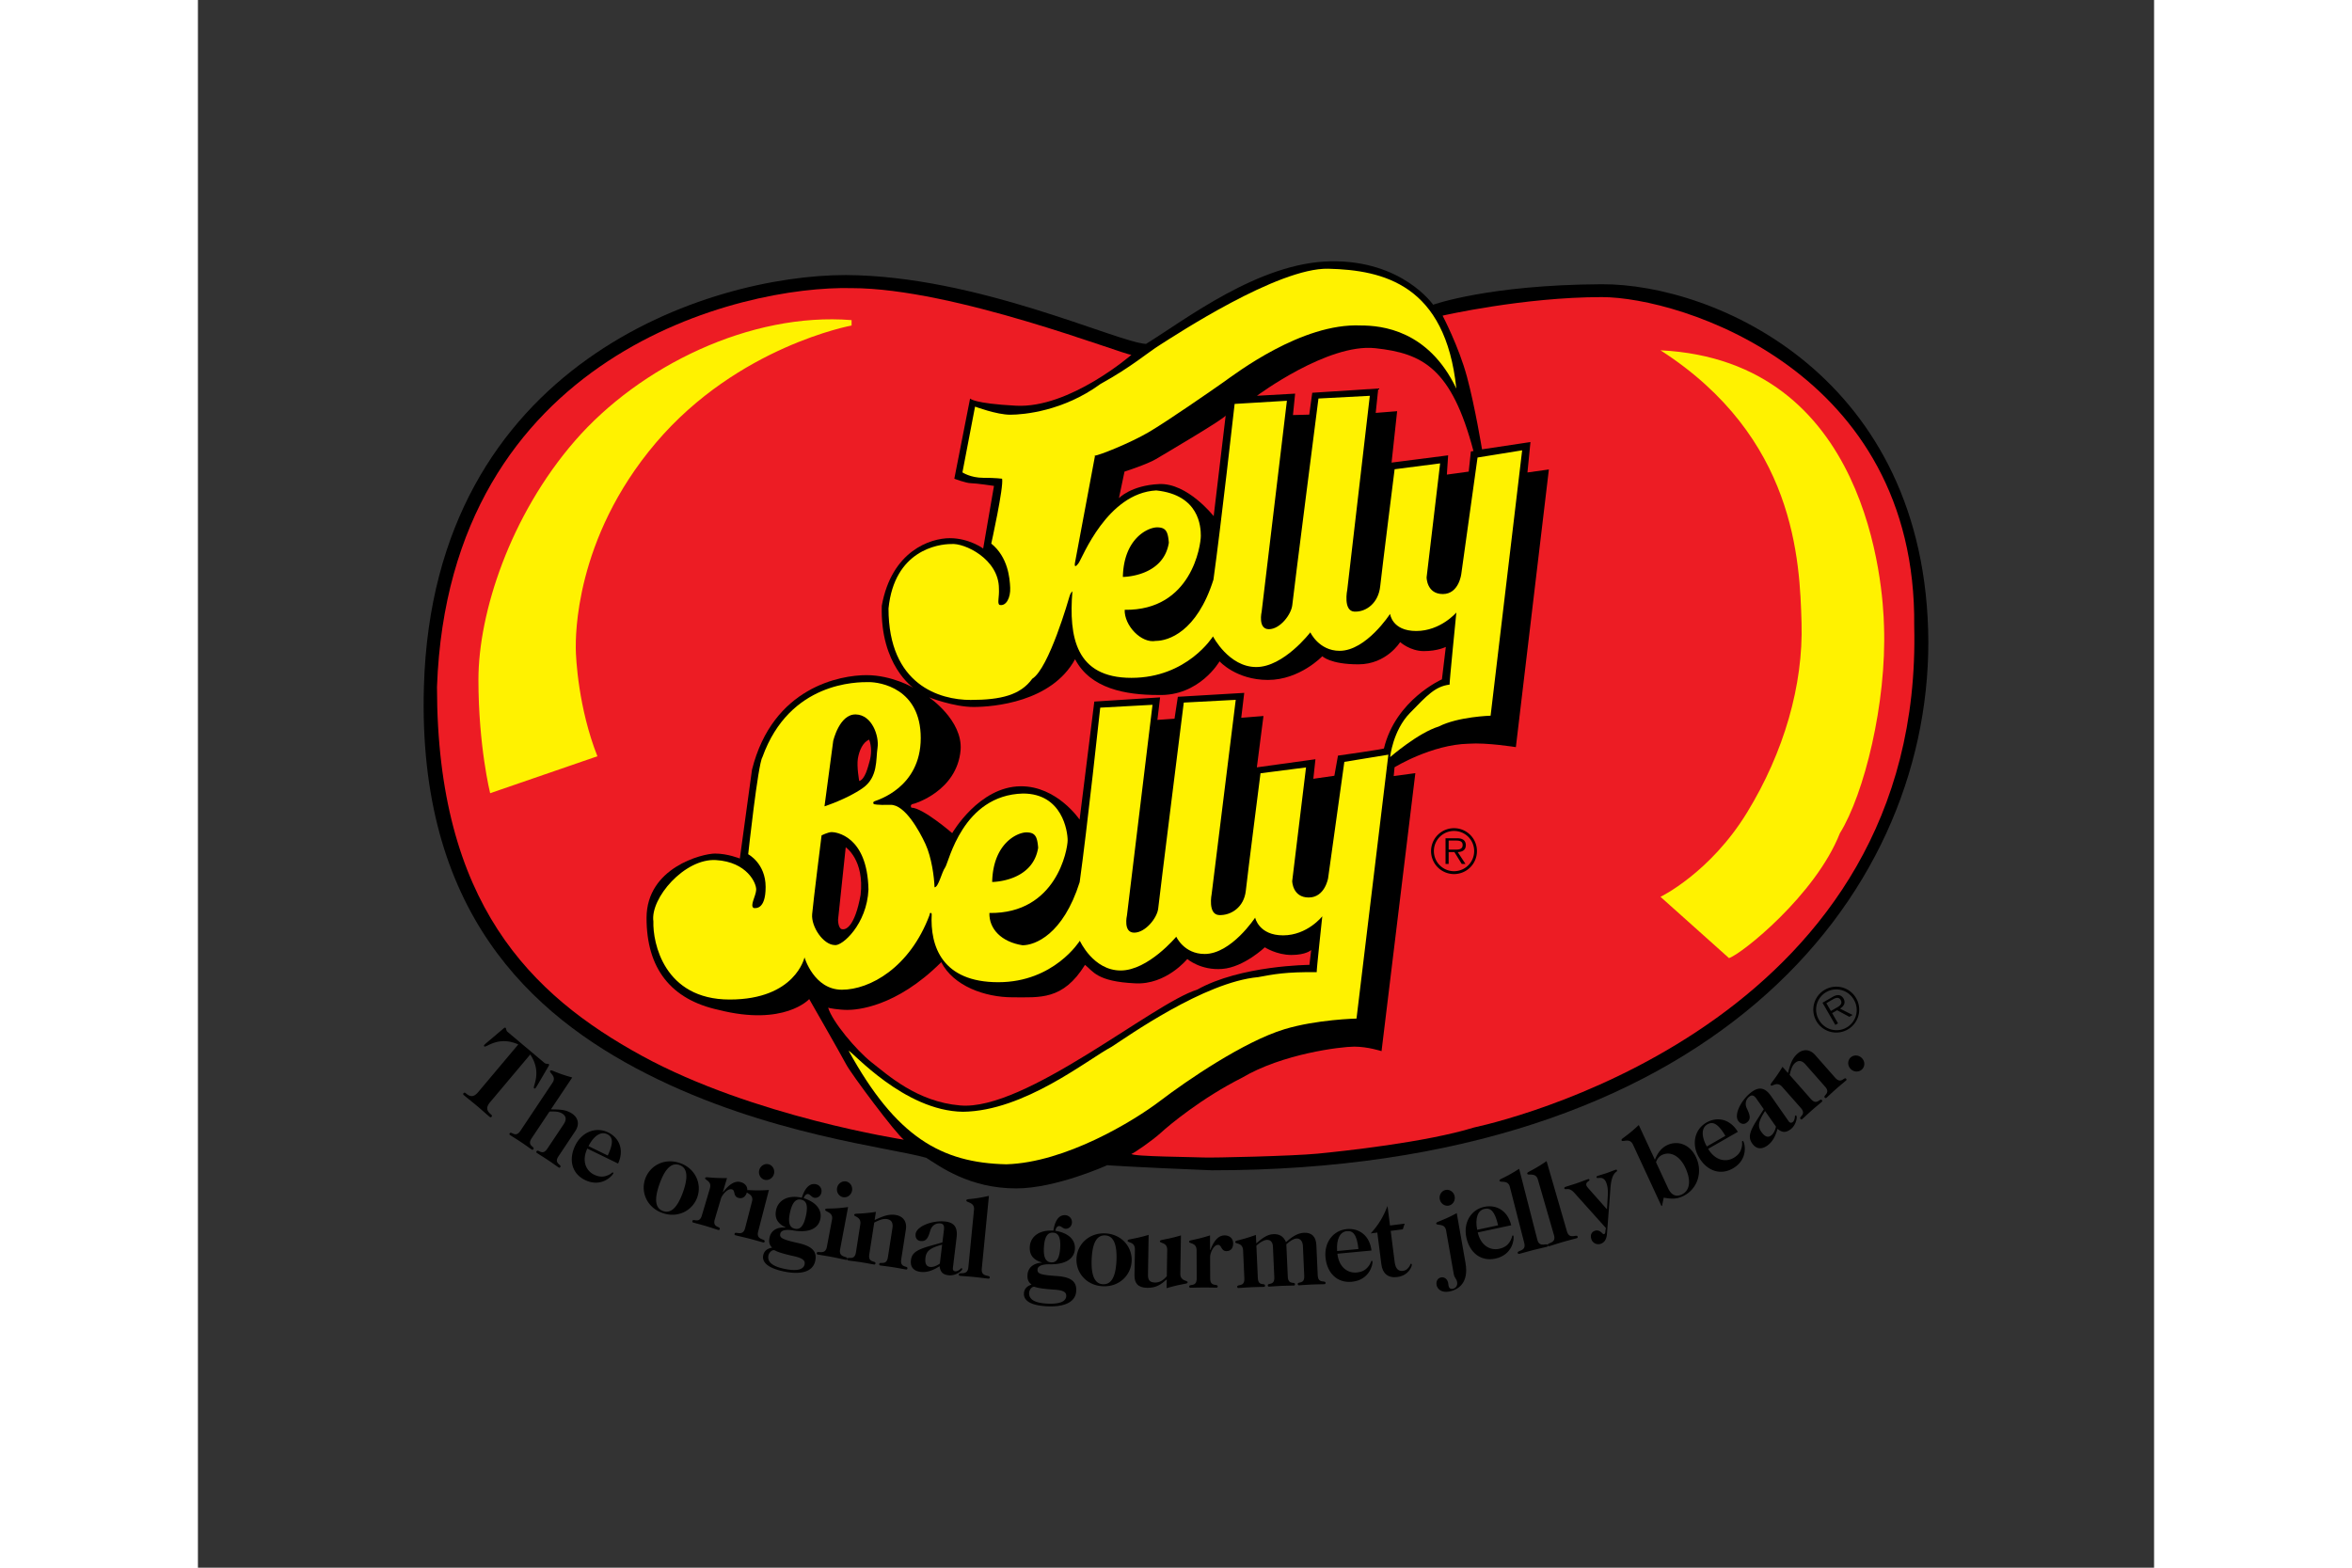
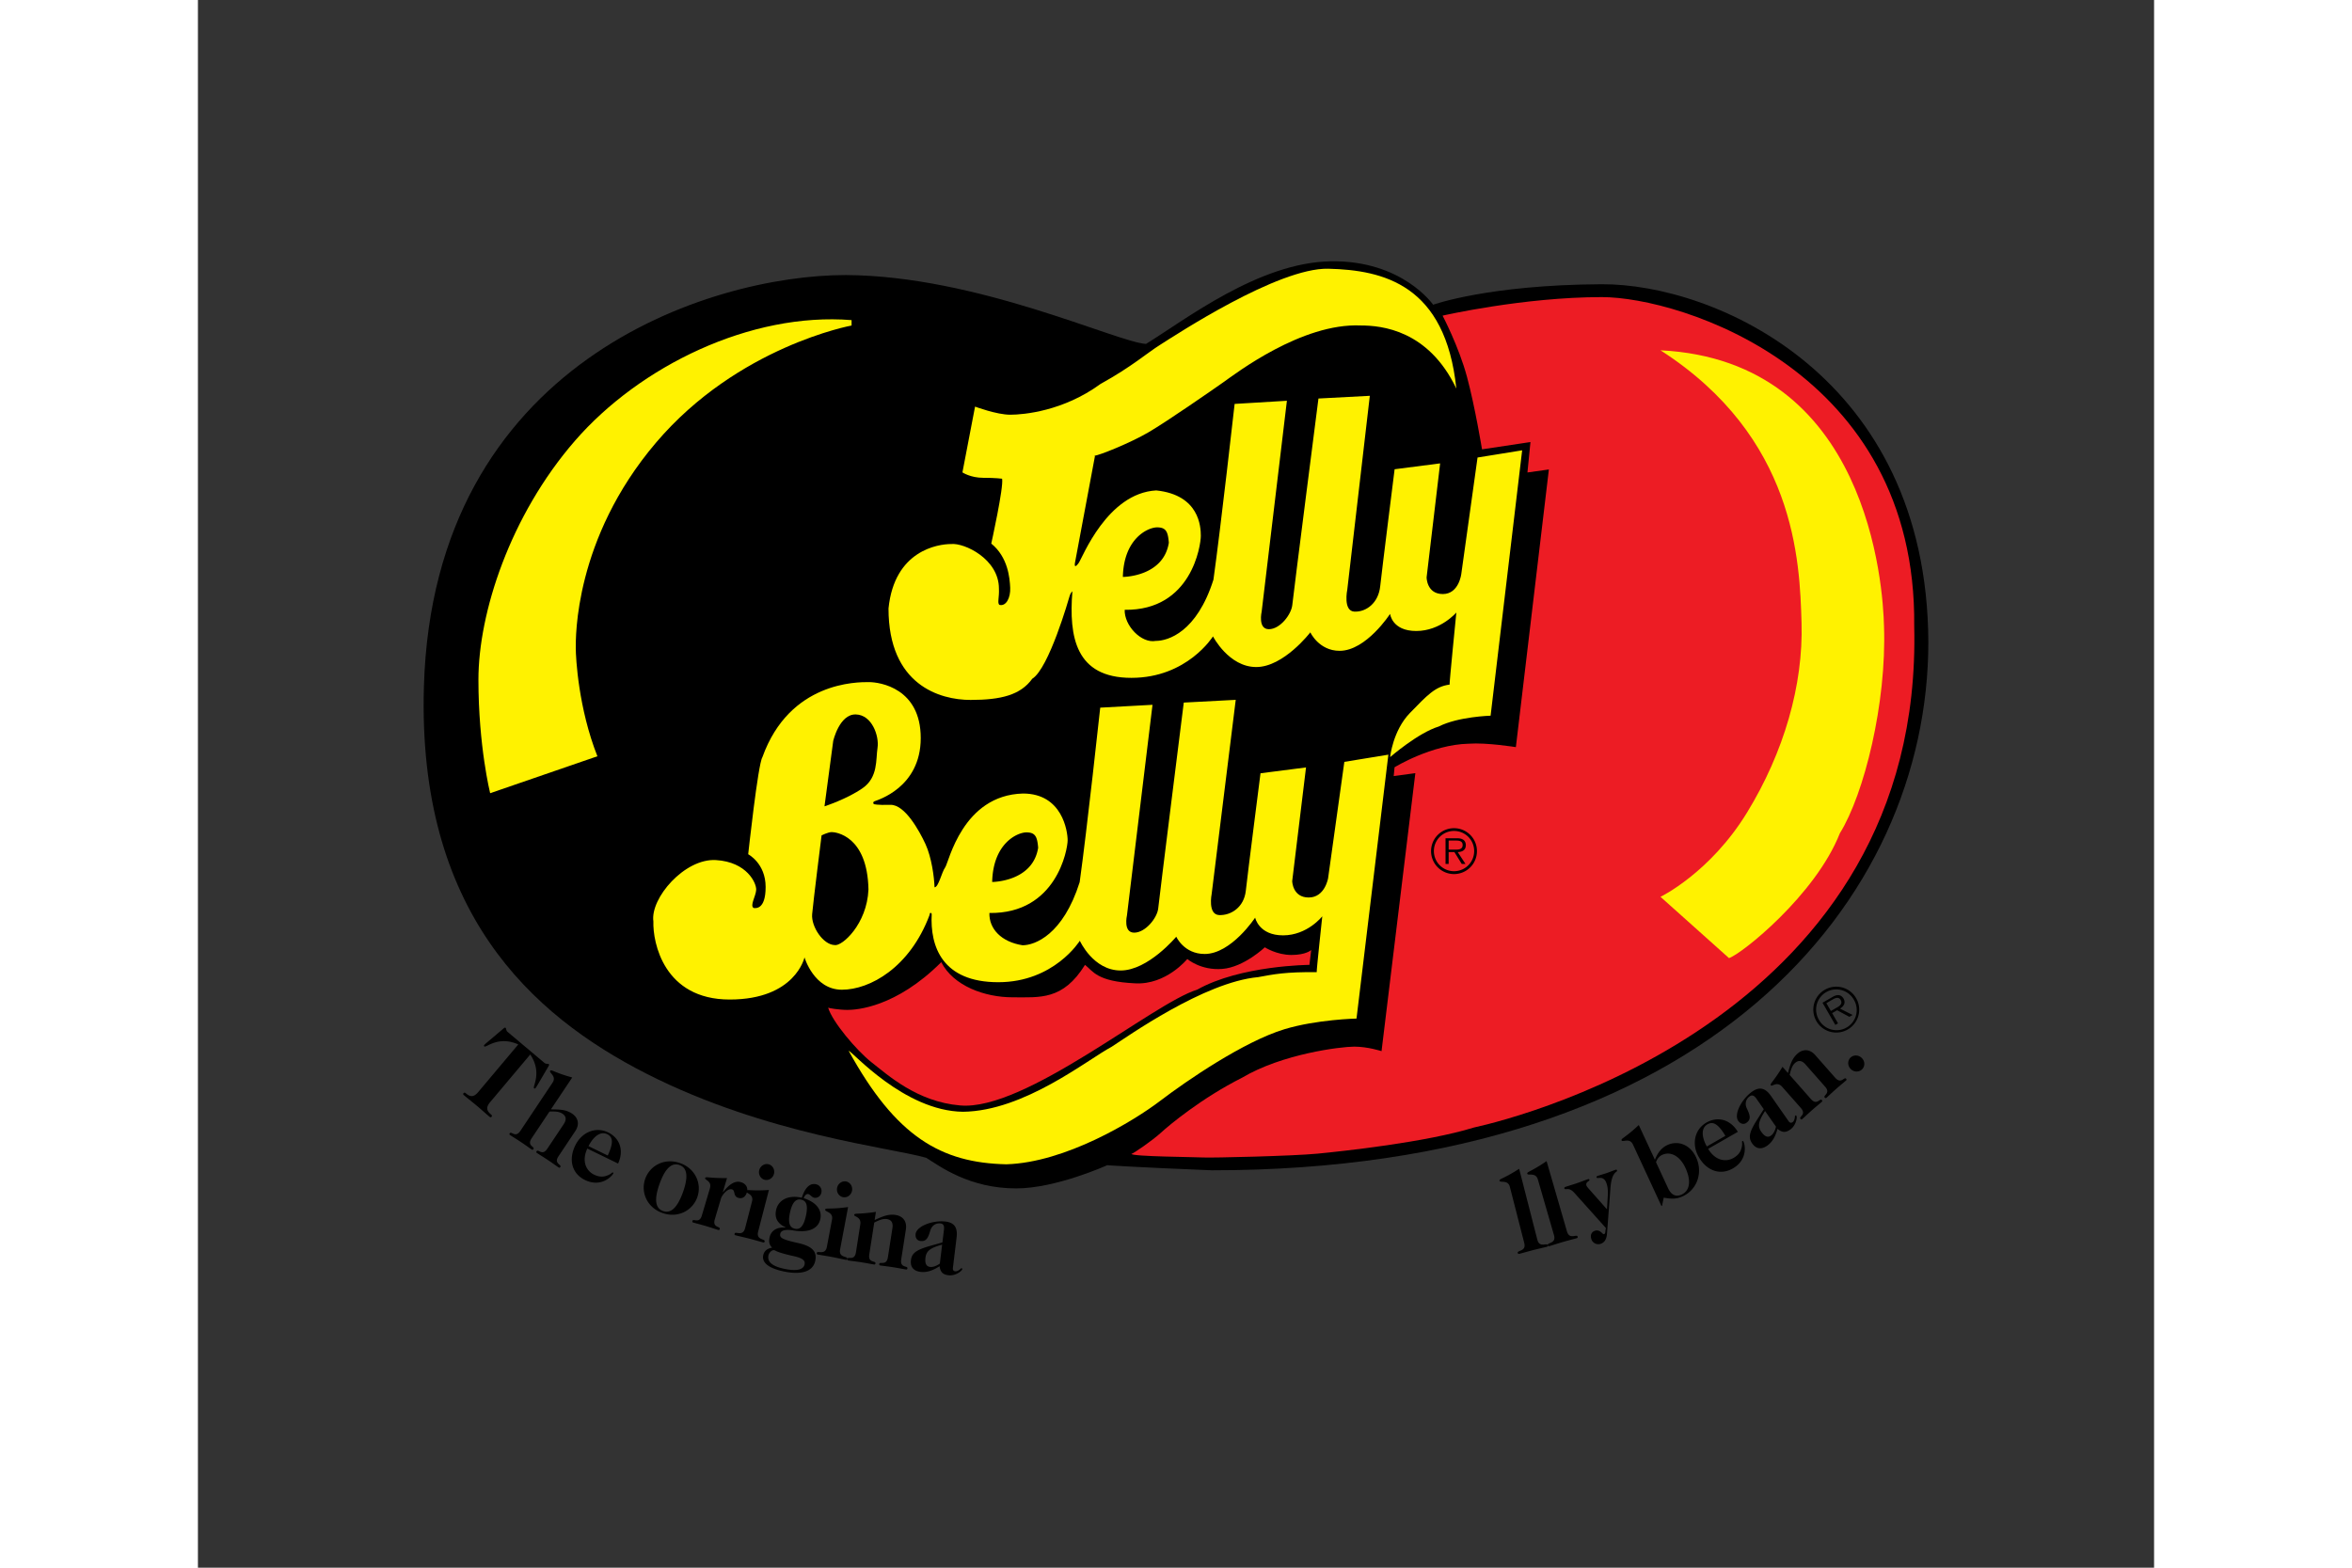
<svg xmlns="http://www.w3.org/2000/svg" height="800" width="1200" viewBox="-26.362 -30.523 228.474 183.139">
  <rect x="-26.362" y="-30.523" width="228.474" height="183.139" fill="#333333" stroke="none" />
  <g clip-rule="evenodd" fill-rule="evenodd">
    <path d="M.033 49.665C1.138 11.82 33.35 1.609 49.299 1.609c15.382.069 31.624 7.836 35.075 8.046C88.95 6.835 97.546.144 105.93.003c8.386-.142 11.978 5.073 11.978 5.073s6.412-2.323 19.656-2.395c13.244-.073 38.042 10.714 38.184 41.786 0 30.157-25.68 61.725-83.693 61.725-9.444-.38-12.218-.594-12.218-.594s-5.964 2.71-10.623 2.71c-5.47 0-8.878-2.552-10.51-3.575-4.102-1.193-18.606-2.678-32.634-9.803C12.468 88.02-.744 75.864.033 49.665z" />
    <path d="M78.407 22.768s-2.211 11.843-2.316 12.37c-.105.526 0 .684.42.105.422-.58 3.317-8.16 9.054-8.474 5.053.526 5.21 4.263 5.21 5.315 0 1.053-1.052 8.738-8.895 8.632-.053 1.842 1.947 3.948 3.632 3.632 1.42 0 4.79-1 6.737-7.158.842-6 2.474-20.528 2.474-20.528l6.105-.368-2.947 24.633s-.474 2.052.842 2.052c1.316 0 2.632-1.737 2.737-2.842.105-1.105 3.053-24.106 3.053-24.106l6-.316-2.631 22.633s-.526 2.526.842 2.579c1.369.052 2.79-1 3-2.948.21-1.948 1.685-13.685 1.685-13.685l5.316-.685-1.58 13.317s0 1.947 1.896 1.947 2.158-2.368 2.158-2.368l1.896-13.58 5.21-.842-3.685 31.002s-3.79.105-6.053 1.263c-2.421.737-5.685 3.579-5.685 3.579s.316-3.105 2.316-5.158c2-2.053 2.947-3.105 4.632-3.316-.053 0 .789-8.421.789-8.421s-1.842 2.158-4.685 2.158c-2.842 0-3.053-2-3.053-2s-2.79 4.316-5.895 4.316c-2.422 0-3.422-2.158-3.422-2.158s-3.105 4.053-6.316 4.053c-3.21 0-5.053-3.58-5.053-3.58s-3 4.843-9.527 4.843c-6.527 0-7.316-4.79-6.895-10.106 0 0-.21.158-.316.526-.105.368-2.421 8.474-4.37 9.685-1.368 1.895-3.631 2.474-7.21 2.474-3.58 0-9.58-1.737-9.58-10.685.685-6.79 5.79-7.527 7.317-7.527 1.526-.158 5.58 1.737 5.58 5.21.053 1-.21 1.686.053 1.896.79.21 1.316-.842 1.263-2-.053-1.158-.263-3.58-2.211-5.16 0 0 1.474-6.631 1.264-7.578 0 0-.737-.105-2.211-.105-1.474 0-2.421-.632-2.421-.632l1.474-7.685s2.526.947 4.105.947c1.579 0 6.21-.421 10.527-3.58 3.79-2.104 5.369-3.578 7.053-4.631C87.774 8.66 99.778.729 105.67.87c6.475.157 13.686 1.895 14.948 14-3.263-6.842-8.737-7.37-11.158-7.37-6.896-.315-14.633 5.633-16.054 6.633-1.421 1-6.58 4.58-8.738 5.842-2.158 1.264-5.842 2.737-6.316 2.737z" fill="#FFF200" />
    <path d="M97.46 83.628c1.832-.336 3.188-.621 6.85-.582-.053 0 .65-6.527.65-6.527s-1.736 2.227-4.58 2.227c-2.841 0-3.262-2.068-3.262-2.068s-2.79 4.244-5.896 4.244c-2.421 0-3.316-2.018-3.316-2.018s-3.283 3.947-6.493 3.947c-3.211 0-4.771-3.473-4.771-3.473s-3 4.842-9.526 4.842c-6.527 0-7.984-4.158-7.774-7.967 0 0-.178-.406-.263.146-2.293 6.109-6.958 8.699-10.225 8.699-3.267 0-4.37-3.777-4.37-3.777s-1.062 4.922-8.74 4.922-8.994-6.658-8.91-9.123c-.38-2.717 3.649-7.381 7.298-7.168 3.648.215 4.753 2.715 4.71 3.477-.042.764-.763 1.826-.298 2.123.167 0 1.4.295 1.4-2.461 0-2.758-2.036-3.82-2.036-3.82s1.145-10.562 1.655-11.33c3.18-8.868 11.116-8.78 12.432-8.78 1.316 0 6.066.72 6.066 6.534 0 5.813-5.092 7.253-5.39 7.382-.295.129-.084.338-.084.338s.296.129 1.95.086c1.656-.043 3.354 3.014 4.077 4.582.724 1.57 1.017 3.863 1.059 5.05.467 0 .826-1.757 1.247-2.335.42-.578 2.013-8.441 9.089-8.62 4.589 0 5.21 4.409 5.21 5.462s-1.295 8.6-9.138 8.494c-.053 1.842 1.385 3.385 3.875 3.77 1.42 0 4.72-1.211 6.667-7.37.842-6 2.402-20.388 2.402-20.388l6.106-.333-2.984 24.6s-.47 2.018.846 2.018c1.316 0 2.7-1.738 2.806-2.844.105-1.105 2.984-24.034 2.984-24.034l6.069-.32-2.81 22.67s-.49 2.422.879 2.475c1.368.053 2.897-.896 3.108-2.844.21-1.947 1.717-13.721 1.717-13.721l5.316-.684-1.615 13.284s.036 1.912 1.93 1.912c1.897 0 2.265-2.264 2.265-2.264l1.895-13.58 5.143-.842-3.721 30.829s-4.658.104-8.42 1.246c-4.74 1.443-11.374 5.977-14.506 8.365-3.132 2.388-11.083 7.207-17.968 7.414-7.625-.164-12.905-3.21-18.425-13.266.375.039 6.474 7.045 13.356 7.129 7.17-.084 14.547-6.1 17.35-7.584 1.857-1.193 10.808-7.566 17.114-8.144z" fill="#FFF200" />
    <path d="M48.006 79.88c-1.355-.041-2.753-2.168-2.628-3.607.125-1.441 1.102-9.21 1.102-9.21s.763-.38 1.188-.38c.425 0 4.162.38 4.287 6.705-.175 4.072-3.103 6.664-3.95 6.492zm-1.187-16.207l1.02-7.64s.717-3.134 2.628-3.095c1.912.04 2.757 2.543 2.546 3.9-.21 1.36.082 3.439-1.74 4.712-1.822 1.273-4.454 2.123-4.454 2.123z" />
    <path d="M113.303 60.139l2.527-.342-3.948 32.475s-1.605-.525-3.185-.525-8.421.842-13.105 3.63c-4.711 2.37-8.501 5.528-9.475 6.423-.974.895-3.263 2.475-3.447 2.475.026.314 7.42.367 8.42.42 1 .053 10.406-.164 13.318-.447 2.91-.283 12.632-1.316 18.264-3.053 5.79-1.264 52.53-13.264 51.425-58.583.315-29.844-27.324-38.427-36.482-38.427-9.16 0-18.604 2.165-18.604 2.165s1.898 3.605 2.853 7.159c.953 3.552 1.753 8.46 1.753 8.46l5.658-.851-.352 3.553 2.503-.35-3.855 32.437s-3.405-.552-5.507-.401c-4.355.099-8.662 2.753-8.662 2.753z" fill="#ED1C24" />
-     <path d="M122.617 22.166l-.303.05-.25 2.355-2.553.349.15-2.25-6.608.849.65-6.007-2.502.2.299-2.851-7.711.5-.35 2.553-1.903.05.253-2.503-4.457.25s8.264-6.16 13.819-5.557c5.557.6 8.913 2.35 11.466 12.012zm-28.94-4.154l-1.401 11.764s-3.056-3.898-6.36-3.75c-3.301.148-4.706 1.648-4.706 1.648l.65-3.102s2.652-.855 3.656-1.454c1.003-.6 8.16-4.804 8.16-5.106zm25.712 27.037l-.454 3.79s-5.404 2.385-6.772 8.07c.104.069-5.37.842-5.37.842l-.42 2.352-2.458.352.247-2.283-6.843.948.772-6-2.595.21.349-2.911-7.754.457-.388 2.56-2 .14.315-2.631-7.684.49-1.718 13.79s-2.635-3.924-6.88-3.895c-4.877.036-8 5.474-8 5.474s-3.44-2.977-4.772-2.977c-.244-.422.315-.461.315-.461s5.02-1.438 5.44-6.28c.248-3.474-3.684-6.142-3.684-6.142s2.875 1.122 5.19 1.122c2.317 0 9.126-.563 11.863-5.58 1.79 3.439 5.896 4.179 9.685 4.179 4.842.174 7.19-3.931 7.19-3.931s1.936 2.174 5.653 2.174c3.717 0 6.349-2.77 6.349-2.77s.91.947 4.21.947 4.88-2.6 4.88-2.6 1.16 1.054 2.772 1.054c1.615 0 2.562-.49 2.562-.49z" fill="#ED1C24" />
-     <path d="M56.089 102.616s-17.581-2.686-30.581-9.791C12.507 85.72 1.56 74.983 1.56 49.718 2.98 10.715 37.193 2.82 49.983 3.136c12 0 31.739 7.79 32.687 7.79 0 0-7.211 6.273-13.475 5.947-5-.263-5.37-.842-5.37-.842l-1.84 9.369s1.369.526 1.947.526c.579 0 2.685.315 2.685.315l-1.263 7.316s-1.632-1.21-3.895-1.21-6.79 1.474-7.948 7.895c-.21 6.948 3.685 9.58 3.685 9.58s-2.474-1.474-5.474-1.474-10.948 1.369-13.37 11.054l-1.42 10.37s-1.421-.58-2.895-.58-8 1.63-8 7.527c0 5.895 2.842 9.527 8.42 10.736 7.686 1.947 10.58-1.262 10.58-1.262s3.738 6.525 4.317 7.63c.578 1.108 5.84 8.16 6.736 8.793z" fill="#ED1C24" />
    <path d="M47.247 87.194c.053.053 1.263.262 2.263.262s5.632-.262 10.948-5.578c1.42 2.789 5.105 4.105 8.316 4.105 3.21 0 5.895.367 8.474-3.79.947.737 1.368 1.948 5.842 2.157 3.632.21 6.106-2.842 6.106-2.842s1.579 1.369 4.105 1.158c2.526-.211 4.947-2.525 4.947-2.525s1.369.895 3.105.895c1.737 0 2.316-.58 2.316-.58l-.211 1.738s-8.053.05-13.105 2.895c-5.16 1.578-20.107 14.21-27.687 13.527-5.053-.422-8.474-3.58-10.37-5.055-1.733-1.367-4.576-4.736-5.05-6.367z" fill="#ED1C24" />
    <path d="M117.665 68.899a2.679 2.679 0 012.687-2.672 2.672 2.672 0 012.672 2.672 2.675 2.675 0 01-2.672 2.688 2.682 2.682 0 01-2.687-2.688zm5.036 0a2.35 2.35 0 00-2.35-2.35 2.351 2.351 0 00-2.356 2.35 2.353 2.353 0 104.706 0zm-1.017 1.502h-.436l-.855-1.383h-.673V70.4h-.365v-2.996h1.305c.253 0 .505.014.729.148.225.125.337.393.337.645 0 .59-.414.807-.947.82l.905 1.383zm-1.403-1.67c.42 0 1.073.07 1.073-.54 0-.462-.407-.52-.778-.52h-.855v1.06z" />
    <path d="M20.297 57.824L7.77 62.14S6.4 56.666 6.4 48.876c0-7.79 3.686-19.16 11.265-27.896 7.579-8.737 20.528-15.055 32.318-14.107v.632S36.719 9.925 27.14 21.19c-9.58 11.264-9.37 22.843-9.37 24 0 1.159.316 7.054 2.527 12.634zm132.167 23.579l-8.001-7.158s5.79-2.79 10.106-9.842c4.315-7.054 6.579-14.896 6.368-22.16-.21-7.264-.684-21.686-16.475-31.845 24.266 1.21 26.002 27.528 26.107 32.266.315 8.948-2.316 19.58-5.158 24.159-2.841 7.21-11.473 14.108-12.947 14.58z" fill="#FFF200" />
-     <path d="M48.404 76.93l.895-8.474s2.21 1.473 1.737 5.578c-.684 3.738-1.737 4.053-2.105 4.002-.527 0-.527-1.105-.527-1.105zm2.474-16.211s-.316-1.685-.158-2.632c.158-.947.579-1.895 1.316-2.21.316.842.263 1.79.053 2.526-.21.736-.526 2.105-1.211 2.316z" fill="#ED1C24" />
    <path d="M66.406 72.509s4.737 0 5.369-4c-.105-1.264-.315-1.791-1.37-1.791-1.052 0-3.894 1.263-4 5.79zM81.67 36.875s4.737 0 5.369-4c-.105-1.263-.315-1.79-1.37-1.79-1.052 0-3.894 1.263-4 5.79zM11.055 91.489c-2.351-1.051-3.75.42-3.97.234-.048-.041-.061-.102-.001-.174.034-.04.188-.184.353-.32l1.865-1.578c.146-.135.218-.143.266-.102.047.039.06.102.074.182.022.07.039.188.173.3l4.285 3.605c.134.113.25.109.325.119.082 0 .146.002.193.04.048.042.052.114-.056.282l-1.234 2.107a4.281 4.281 0 01-.257.402c-.06.07-.123.068-.171.027-.22-.184.988-1.814-.448-3.951l-4.69 5.576c-.542.645-.364 1.035.105 1.43.114.096.146.174.062.275-.067.08-.141.07-.246-.018-.545-.46-1.016-.891-1.466-1.268-.45-.38-.954-.768-1.5-1.227-.104-.09-.127-.16-.06-.24.085-.1.168-.082.283.014.468.395.883.504 1.425-.141zm3.811 7.586c1.105.012 1.77.027 2.478.5.655.438.933 1.19.364 2.045l-1.957 2.934c-.583.875.407.967.217 1.25-.051.078-.108.119-.212.049-.271-.18-.692-.494-1.244-.861s-1.002-.637-1.273-.818c-.104-.068-.088-.14-.037-.215.19-.283.655.596 1.239-.28l1.913-2.866c.35-.525.307-.934-.14-1.232-.375-.25-.838-.275-1.515-.252l-2.088 3.129c-.584.877.407.969.217 1.252-.051.078-.108.117-.212.049-.271-.18-.692-.494-1.244-.861s-1.002-.64-1.273-.818c-.104-.068-.088-.14-.037-.215.19-.283.655.596 1.239-.28l3.759-5.636c.504-.754-.438-1.145-.284-1.375.139-.207.467.2 2.58.773zm4.253 4.578c-.681 1.455-.15 2.592.783 3.045.686.334 1.177.268 1.67.053.369-.156.45-.352.55-.301.035.016.05.068.028.115-.173.354-1.451 1.664-3.305.76-1.517-.738-1.953-2.355-1.134-4.035.76-1.561 2.394-2.23 3.843-1.523 1.259.613 1.912 1.986 1.16 3.639l-3.595-1.753zm2.385.813c.738-1.572.563-2.186-.065-2.492-.72-.35-1.548.154-2.182 1.396zm8.461.89c1.789.64 2.556 2.424 1.993 3.996s-2.29 2.463-4.08 1.822c-1.787-.641-2.555-2.424-1.992-3.998.564-1.571 2.29-2.462 4.079-1.82zm-2.006 5.596c.753.27 1.578-.105 2.328-2.197.75-2.094.352-2.906-.402-3.176-.753-.27-1.578.105-2.328 2.197-.75 2.092-.351 2.907.402 3.176zm6.99-2.215l.024.008c.799-1.025 1.457-1.354 2.092-1.164.54.158.862.61.694 1.18-.153.516-.51.795-1.001.65-.647-.193-.318-.863-.738-.988-.54-.158-1.183.693-1.295 1.072l-.717 2.422c-.3 1.01.675.805.578 1.13-.026.09-.07.146-.19.11-.311-.092-.807-.266-1.442-.455-.635-.188-1.146-.311-1.458-.402-.12-.035-.125-.105-.1-.195.098-.328.803.375 1.1-.635l.939-3.166c.258-.871-.623-.98-.56-1.195.072-.238.387.02 2.559-.01z" />
    <path d="M39.07 113.355c-.264 1.02.847.816.76 1.148-.022.09-.062.146-.184.115-.387-.102-.961-.275-1.603-.441-.642-.166-1.23-.291-1.617-.393-.121-.031-.128-.102-.105-.19.086-.331.959.384 1.224-.634l.814-3.146c.228-.88-.79-.938-.72-1.205.063-.242.507.035 2.69-.12l-1.26 4.866zm1.223-7.866c.472.123.753.63.625 1.127-.13.496-.622.805-1.094.682-.472-.123-.753-.631-.625-1.127.13-.496.622-.803 1.094-.682zm6.16 3.323c-.1.449-.504.656-.846.58-.305-.068-.431-.365-.675-.418-.195-.045-.405.098-.54.473 1.552.506 2.163 1.449 1.94 2.45-.262 1.183-1.46 1.618-3.172 1.319-1-.168-1.431.047-1.502.367-.105.475.144.678 2.072 1.105 1.696.377 2.244 1.023 2.005 2.102-.318 1.439-2.016 1.588-3.772 1.199-1.928-.428-2.458-1.152-2.296-1.883.102-.463.426-.77 1.038-.875-.346-.346-.41-.697-.295-1.211.15-.682.732-1.227 1.864-1.137l.006-.025c-1.022-.47-1.301-1.178-1.11-2.04.236-1.063 1.295-1.8 3.003-1.421.418-1.31 1.02-1.715 1.654-1.574a.814.814 0 01.626.989zm-4.422 8.869c1.562.346 2.33.11 2.46-.48.08-.358-.022-.704-1.217-.97-2.075-.46-2.157-.666-2.303-.7-.317-.07-.631.306-.693.589-.166.744.41 1.264 1.753 1.56zm1.327-4.664c.5.11.983-.105 1.29-1.492.308-1.39-.038-1.79-.54-1.898-.5-.111-1.007.1-1.314 1.486-.307 1.386.064 1.792.564 1.904zm5.286 2.41c-.195 1.035.9.76.836 1.096-.017.09-.053.15-.176.127-.393-.074-.978-.211-1.628-.334-.65-.123-1.246-.207-1.638-.281-.123-.023-.135-.092-.118-.184.063-.336.982.32 1.178-.715l.602-3.193c.168-.893-.851-.885-.8-1.156.047-.244.509.002 2.676-.3l-.932 4.94zm.693-7.93c.479.09.794.578.699 1.082-.095.506-.565.846-1.045.754-.48-.09-.794-.578-.7-1.082.096-.504.567-.844 1.046-.754zM52.678 112c1.007-.454 1.617-.718 2.458-.587.778.12 1.347.689 1.188 1.703l-.543 3.482c-.162 1.04.775.707.723 1.045-.014.092-.05.152-.173.135-.321-.051-.835-.158-1.49-.26-.655-.104-1.177-.158-1.5-.207-.123-.02-.137-.09-.123-.18.052-.338.844.266 1.006-.775l.53-3.404c.098-.625-.112-.977-.644-1.061-.444-.068-.876.104-1.48.408l-.58 3.719c-.162 1.039.775.705.723 1.043-.015.092-.05.152-.173.133-.321-.05-.835-.156-1.49-.258-.655-.104-1.178-.158-1.5-.207-.123-.02-.137-.088-.123-.18.053-.338.844.264 1.006-.775l.509-3.262c.14-.896-.747-.89-.712-1.11.038-.247.384-.032 2.534-.351zm9.14 5.589c-.03.248.067.379.266.402.198.023.375-.088.528-.201.083-.057.146-.168.22-.158.063.006.082.063.075.113-.024.197-.777.809-1.596.709-.708-.086-.947-.393-1.056-1.055-.696.445-1.401.758-2.22.66-.645-.078-1.231-.441-1.12-1.355.096-.797.547-1.193 2.204-1.67l1.473-.418.18-1.488c.052-.432-.043-.682-.404-.727-.496-.06-1.006.197-1.198.85-.264.936-.52 1.277-1.165 1.199-.372-.045-.596-.377-.544-.81.114-.94 2.036-1.636 3.488-1.46.968.117 1.448.625 1.299 1.854l-.43 3.555zm-1.258-2.711c-1.276.35-1.844.678-1.944 1.502-.091.758.125 1.049.547 1.1.359.043.812-.154 1.13-.395z" />
-     <path d="M65.19 117.687c-.103 1.047.964.678.93 1.018-.01.092-.04.154-.165.143-.398-.04-.993-.125-1.652-.19-.66-.063-1.26-.097-1.658-.136-.124-.012-.143-.08-.134-.172.033-.34 1.008.23 1.11-.816l.662-6.742c.089-.902-.926-.805-.898-1.08.024-.248.506-.041 2.64-.533zm10.529-5.37c-.03.459-.398.725-.748.703-.312-.021-.482-.297-.731-.313-.2-.012-.386.16-.462.55 1.61.265 2.358 1.105 2.29 2.128-.08 1.209-1.196 1.822-2.936 1.787-1.014-.014-1.408.264-1.43.592-.032.486.246.648 2.217.779 1.734.113 2.374.668 2.3 1.77-.096 1.472-1.751 1.878-3.547 1.76-1.972-.128-2.606-.763-2.557-1.513.03-.473.305-.822.894-1.021-.395-.291-.51-.627-.476-1.152.045-.697.538-1.324 1.67-1.408l.003-.025c-1.083-.31-1.465-.967-1.407-1.846.072-1.092 1.007-1.98 2.754-1.865.214-1.357.748-1.85 1.396-1.807a.813.813 0 01.77.88zm-3.026 9.442c1.597.105 2.32-.242 2.36-.848.025-.367-.13-.693-1.351-.773-2.122-.14-2.234-.33-2.384-.34-.324-.021-.578.396-.597.686-.05.76.6 1.185 1.972 1.275zm.605-4.813c.51.033.956-.254 1.049-1.672.093-1.418-.31-1.762-.822-1.795-.511-.033-.981.252-1.074 1.67-.094 1.418.335 1.764.847 1.797zm6.302-3.384c1.898.078 3.165 1.55 3.097 3.22-.068 1.67-1.45 3.036-3.348 2.958-1.898-.076-3.165-1.551-3.097-3.221.068-1.668 1.449-3.036 3.348-2.957zm-.242 5.94c.799.034 1.474-.571 1.565-2.792.09-2.223-.533-2.88-1.333-2.912-.8-.031-1.475.572-1.565 2.795-.09 2.22.533 2.879 1.333 2.91z" />
-     <path d="M88.379 118.263c-.015.908.862.777.858 1.002-.003.25-.376.086-2.46.695l.017-1.025c-.634.568-1.216 1.006-2.278.988-1.075-.018-1.504-.525-1.49-1.473l.05-3.014c.015-.908-.862-.777-.858-1 .004-.25.376-.086 2.46-.697l-.075 4.658c-.011.63.223.898.823.908.512.01.979-.26 1.374-.74l.05-3.066c.015-.906-.862-.777-.858-1 .004-.25.376-.086 2.46-.697zm3.476-2.753h.024c.47-1.212 1.007-1.714 1.67-1.716.563-.002 1 .338 1.003.93.002.539-.26.91-.771.912-.676.002-.553-.736-.99-.734-.563.002-.935 1.004-.933 1.398l.009 2.527c.003 1.053.877.574.878.916 0 .094-.024.158-.15.16-.323 0-.85-.023-1.512-.021-.662.002-1.188.03-1.513.03-.125.003-.15-.063-.15-.155-.001-.342.875.129.872-.924l-.012-3.303c-.004-.908-.878-.762-.88-.984 0-.25.375-.094 2.448-.746zm5.397-.784c.578-.486 1.205-1.041 1.979-1.074.649-.03 1.186.197 1.494.934.577-.525 1.29-1.06 2.09-1.094.938-.043 1.41.465 1.455 1.449l.157 3.51c.047 1.053.9.539.915.88.005.093-.018.16-.143.167-.324.014-.851.01-1.513.04-.661.03-1.185.079-1.435.09-.125.007-.153-.06-.157-.151-.016-.342.805.098.758-.955l-.155-3.471c-.024-.551-.291-.908-.74-.89-.362.017-.775.3-1.196.673l.169 3.773c.047 1.05.825.543.84.885.005.092-.018.158-.143.164-.25.012-.775.008-1.437.037-.662.029-1.186.08-1.436.09-.125.006-.152-.06-.157-.15-.015-.342.806.096.758-.955l-.16-3.576c-.023-.525-.286-.803-.723-.783-.275.012-.668.188-1.21.672l.17 3.773c.047 1.05.825.54.84.883.005.094-.018.16-.142.166-.25.01-.776.008-1.438.037-.662.029-1.186.078-1.511.094-.124.006-.152-.06-.156-.152-.016-.342.88.094.833-.96l-.148-3.298c-.04-.906-.908-.723-.918-.947-.012-.25.37-.107 2.415-.844zm9.473 1.213c.175 1.596 1.219 2.289 2.252 2.193.759-.07 1.144-.385 1.454-.822.232-.326.2-.535.313-.545.037-.004.078.03.083.084.037.393-.373 2.176-2.427 2.367-1.68.158-2.892-.998-3.065-2.857-.162-1.73.885-3.148 2.49-3.3 1.394-.128 2.664.704 2.883 2.507l-3.983.373zm2.46-.55c-.188-1.726-.654-2.157-1.351-2.091-.797.074-1.243.936-1.14 2.326zm5.398-2.964l-.218.664-1.414.178.465 3.656c.104.809.478 1.078.937 1.02.397-.05.61-.25.8-.552.095-.145.09-.277.165-.287.05-.006.092.029.1.094.025.195-.34 1.29-1.717 1.465-1.078.137-1.707-.447-1.837-1.465l-.475-3.732-.77.098c.93-1.02 1.469-1.938 1.942-3.164l.024-.004.286 2.246zm7.107 4.603c.392 2.229-.745 3.123-1.951 3.334-.837.148-1.345-.283-1.431-.777-.078-.44.148-.813.53-.881.38-.066.744.189.825.656.023.13.02.184.043.314.047.27.225.414.47.37.407-.071.6-.411.535-.788-.077-.44-.304-.428-.4-.971l-.89-5.066c-.156-.895-1.106-.527-1.154-.8-.043-.245.477-.177 2.399-1.222l1.024 5.83zm-2.3-8.545c.48-.084.946.26 1.035.766.089.506-.232.99-.712 1.074-.48.084-.946-.262-1.036-.768-.088-.503.233-.988.713-1.072zm3.728 4.967c.36 1.564 1.479 2.133 2.493 1.916.745-.16 1.09-.516 1.348-.988.193-.352.137-.555.247-.578.037-.008.082.023.093.074.082.387-.116 2.205-2.133 2.637-1.65.354-2.99-.652-3.38-2.48-.363-1.696.51-3.23 2.087-3.567 1.368-.293 2.728.385 3.156 2.15l-3.911.836zm2.378-.83c-.387-1.693-.901-2.068-1.586-1.922-.782.168-1.125 1.076-.858 2.443z" />
    <path d="M130.077 114.3c.262 1.02 1.137.307 1.222.637.022.09.015.16-.105.19-.388.1-.976.224-1.617.388-.642.166-1.217.34-1.604.439-.122.03-.162-.027-.185-.115-.085-.332 1.025-.13.764-1.148l-1.682-6.563c-.226-.88-1.146-.44-1.214-.707-.062-.242.462-.213 2.299-1.404z" />
    <path d="M133.538 113.333c.293 1.01 1.146.27 1.24.6.025.088.02.158-.1.193-.385.11-.968.252-1.604.438-.637.184-1.205.377-1.59.488-.12.033-.162-.021-.188-.111-.096-.328 1.02-.158.728-1.17l-1.885-6.508c-.253-.871-1.158-.402-1.235-.668-.07-.24.455-.23 2.254-1.477zm.866-4.504c-.7-.775-1.07-.232-1.172-.531-.021-.063.02-.133.15-.176.45-.154.897-.277 1.322-.424.426-.145.855-.318 1.28-.465.096-.031.16.002.182.064.06.174-.504.227-.347.688.034.1.205.293.335.443l2.062 2.328.104-1.828c.012-.352-.025-.813-.153-1.186-.36-1.06-1.083-.465-1.168-.715-.025-.074.005-.141.1-.172.355-.121.719-.217 1.074-.338.354-.121.7-.268 1.056-.39.07-.022.132-.001.152.062.06.174-.14.13-.354.469-.19.258-.364.832-.42 1.754l-.387 5.115c-.04.693-.274 1.094-.747 1.254a.847.847 0 01-1.081-.535c-.157-.461-.01-.844.416-.99.26-.088.496-.016.715.16.202.168.236.268.354.227.118-.04.15-.176.154-.398l.058-.305zm9.405-3.867c.323-.787.735-1.385 1.46-1.721 1.226-.568 2.654-.07 3.352 1.436.819 1.766.135 3.766-1.555 4.549-.736.342-1.323.324-2.226.162l-.165.8c-.018.11-.023.157-.058.173-.023.012-.046-.008-.063-.043l-3.31-7.141c-.382-.824-1.206-.225-1.322-.475-.104-.23.415-.295 2.004-1.8l1.883 4.06zm1.538 3.32c.388.836.95 1.039 1.586.744 1.02-.473 1.1-1.7.44-3.12-.648-1.395-1.737-1.964-2.713-1.513-.306.143-.568.408-.72.855zm4.683-4.595c.82 1.38 2.059 1.58 2.959 1.064.66-.38.882-.824.982-1.352.077-.395-.04-.57.059-.627.032-.018.085-.002.11.043.197.342.563 2.135-1.227 3.16-1.464.84-3.046.29-3.976-1.328-.864-1.506-.5-3.232.899-4.035 1.214-.695 2.716-.465 3.662 1.086l-3.468 1.989zm2.012-1.518c-.886-1.492-1.49-1.693-2.098-1.344-.693.396-.743 1.365-.071 2.588zm7.378-1.721c.144.205.304.236.468.123.164-.115.222-.316.26-.502.023-.098-.004-.223.058-.266.052-.037.103-.008.133.035.113.162-.041 1.12-.718 1.594-.584.408-.968.338-1.491-.082-.221.797-.537 1.5-1.214 1.973-.532.37-1.211.492-1.738-.262-.46-.658-.39-1.254.528-2.713l.819-1.295-.86-1.23c-.247-.356-.485-.478-.783-.27-.41.287-.618.818-.326 1.432.428.873.464 1.297-.068 1.67-.308.215-.696.117-.945-.238-.542-.777.427-2.578 1.625-3.416.8-.56 1.496-.5 2.205.514l2.048 2.933zm-2.745-1.18c-.718 1.114-.922 1.737-.447 2.417.438.625.793.697 1.142.453.297-.207.502-.654.58-1.047zm2.674-4.439c.294-1.066.48-1.703 1.119-2.266.59-.521 1.392-.596 2.07.174l2.33 2.645c.697.789 1.04-.146 1.267.11.06.069.086.136-.008.218-.244.215-.655.543-1.152.98-.497.439-.873.805-1.117 1.02-.094.084-.156.05-.217-.018-.226-.258.743-.48.047-1.27l-2.28-2.586c-.417-.473-.822-.535-1.226-.18-.338.297-.481.738-.633 1.398l2.489 2.822c.695.789 1.039-.145 1.265.11.062.069.086.136-.008.218-.244.215-.654.543-1.152.98-.496.439-.873.807-1.117 1.02-.094.083-.155.05-.217-.02-.226-.257.744-.48.048-1.27l-2.185-2.476c-.6-.68-1.161.006-1.31-.162-.164-.186.222-.316 1.352-2.172zm7.27-1.762c.347-.377.938-.377 1.324-.021.397.365.437.945.09 1.322-.34.367-.928.387-1.324.02-.388-.356-.428-.953-.09-1.321zm-3.951-4.31a2.681 2.681 0 01.99-3.658 2.672 2.672 0 013.65.979 2.674 2.674 0 01-.971 3.662 2.683 2.683 0 01-3.67-.983zm4.362-2.52a2.35 2.35 0 00-3.21-.86 2.35 2.35 0 00-.865 3.214 2.354 2.354 0 104.075-2.354zm-.13 1.809l-.376.219-1.433-.77-.583.338.69 1.195-.315.182-1.497-2.592 1.129-.652c.219-.127.444-.242.706-.238.258-.002.487.172.614.39.294.51.045.907-.41 1.185l1.475.743zm-2.05-.744c.364-.21.965-.475.66-1.004-.232-.4-.612-.246-.935-.061l-.741.428.53.918z" />
  </g>
</svg>